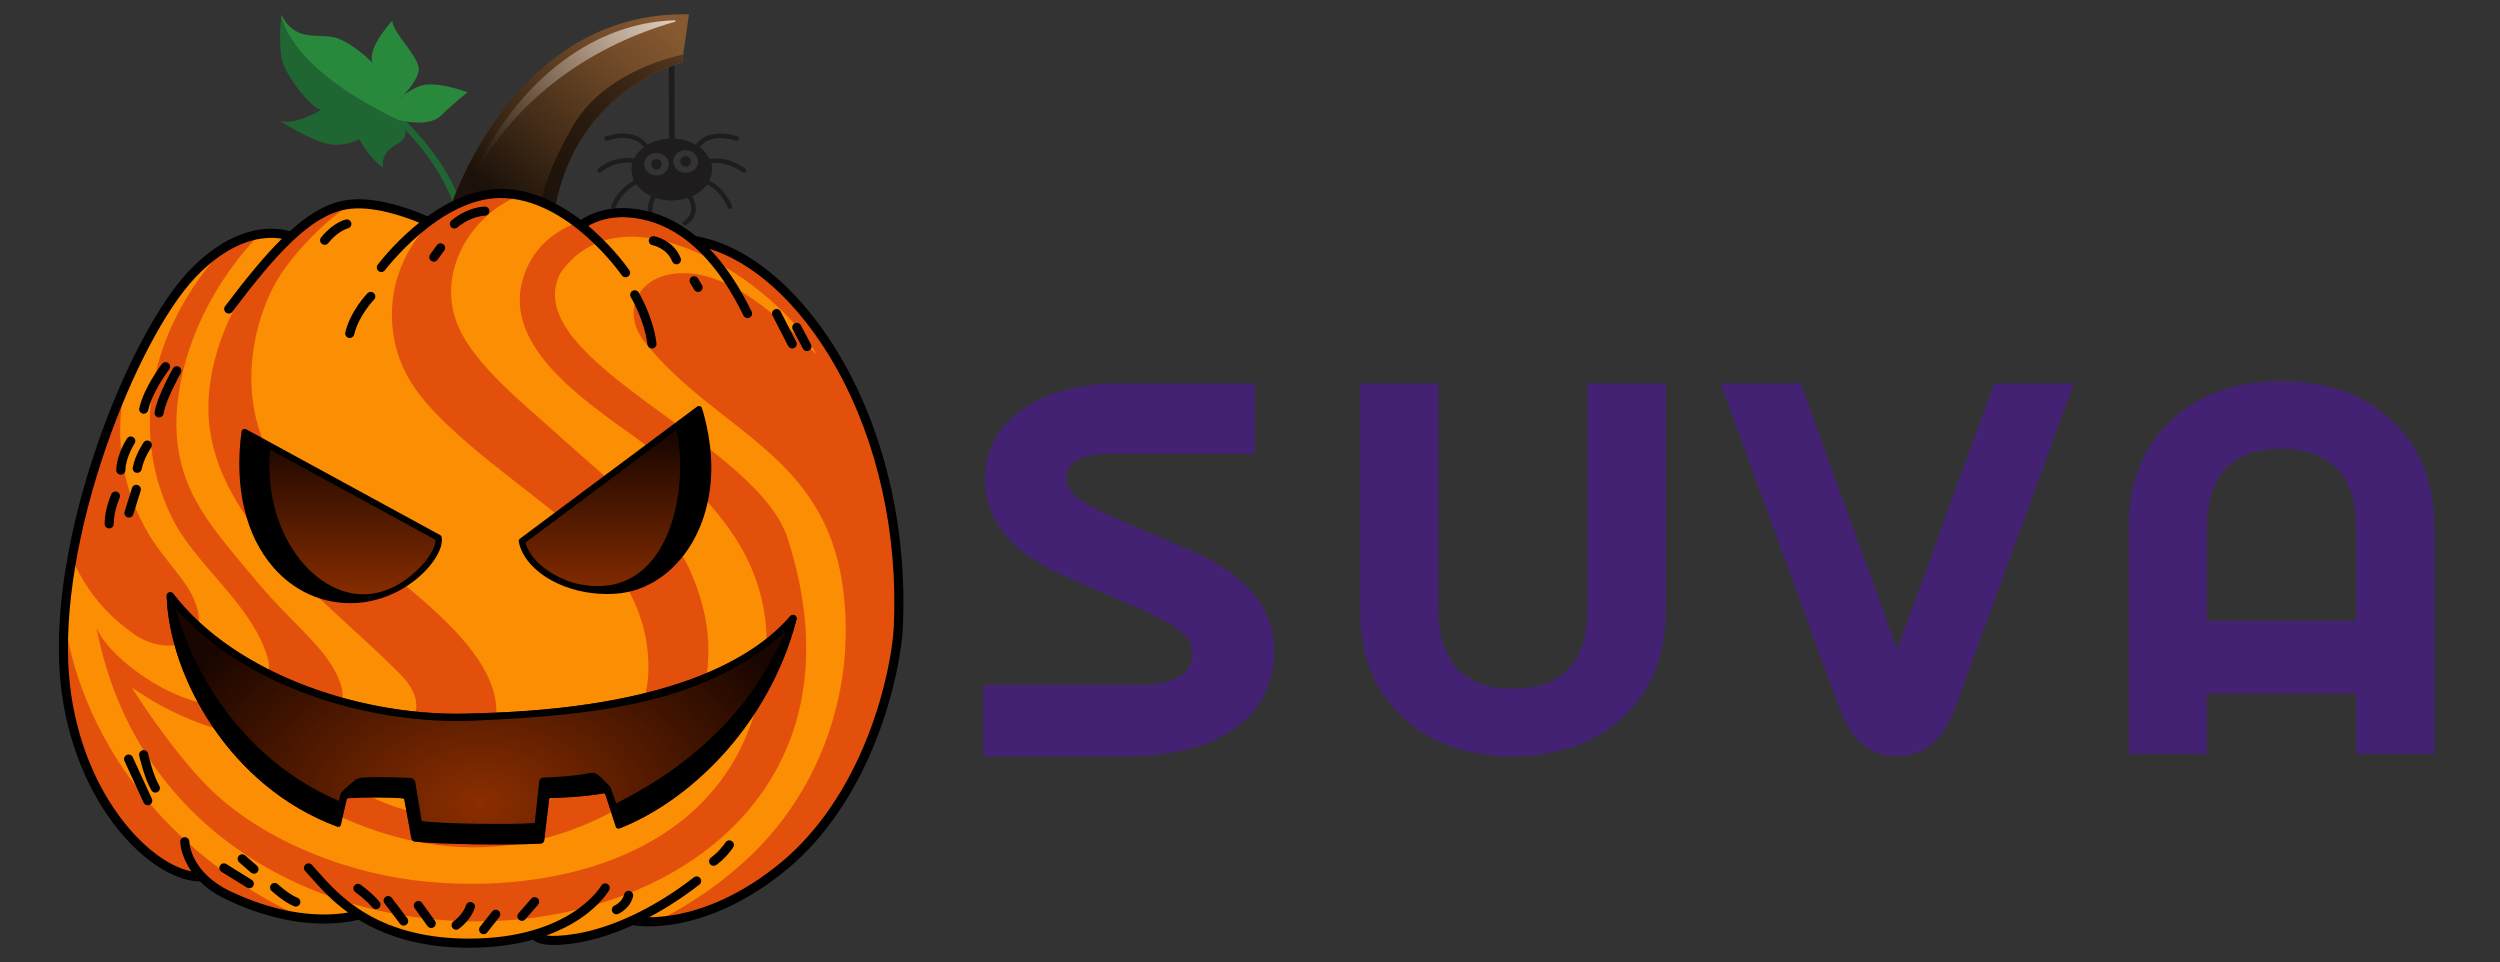
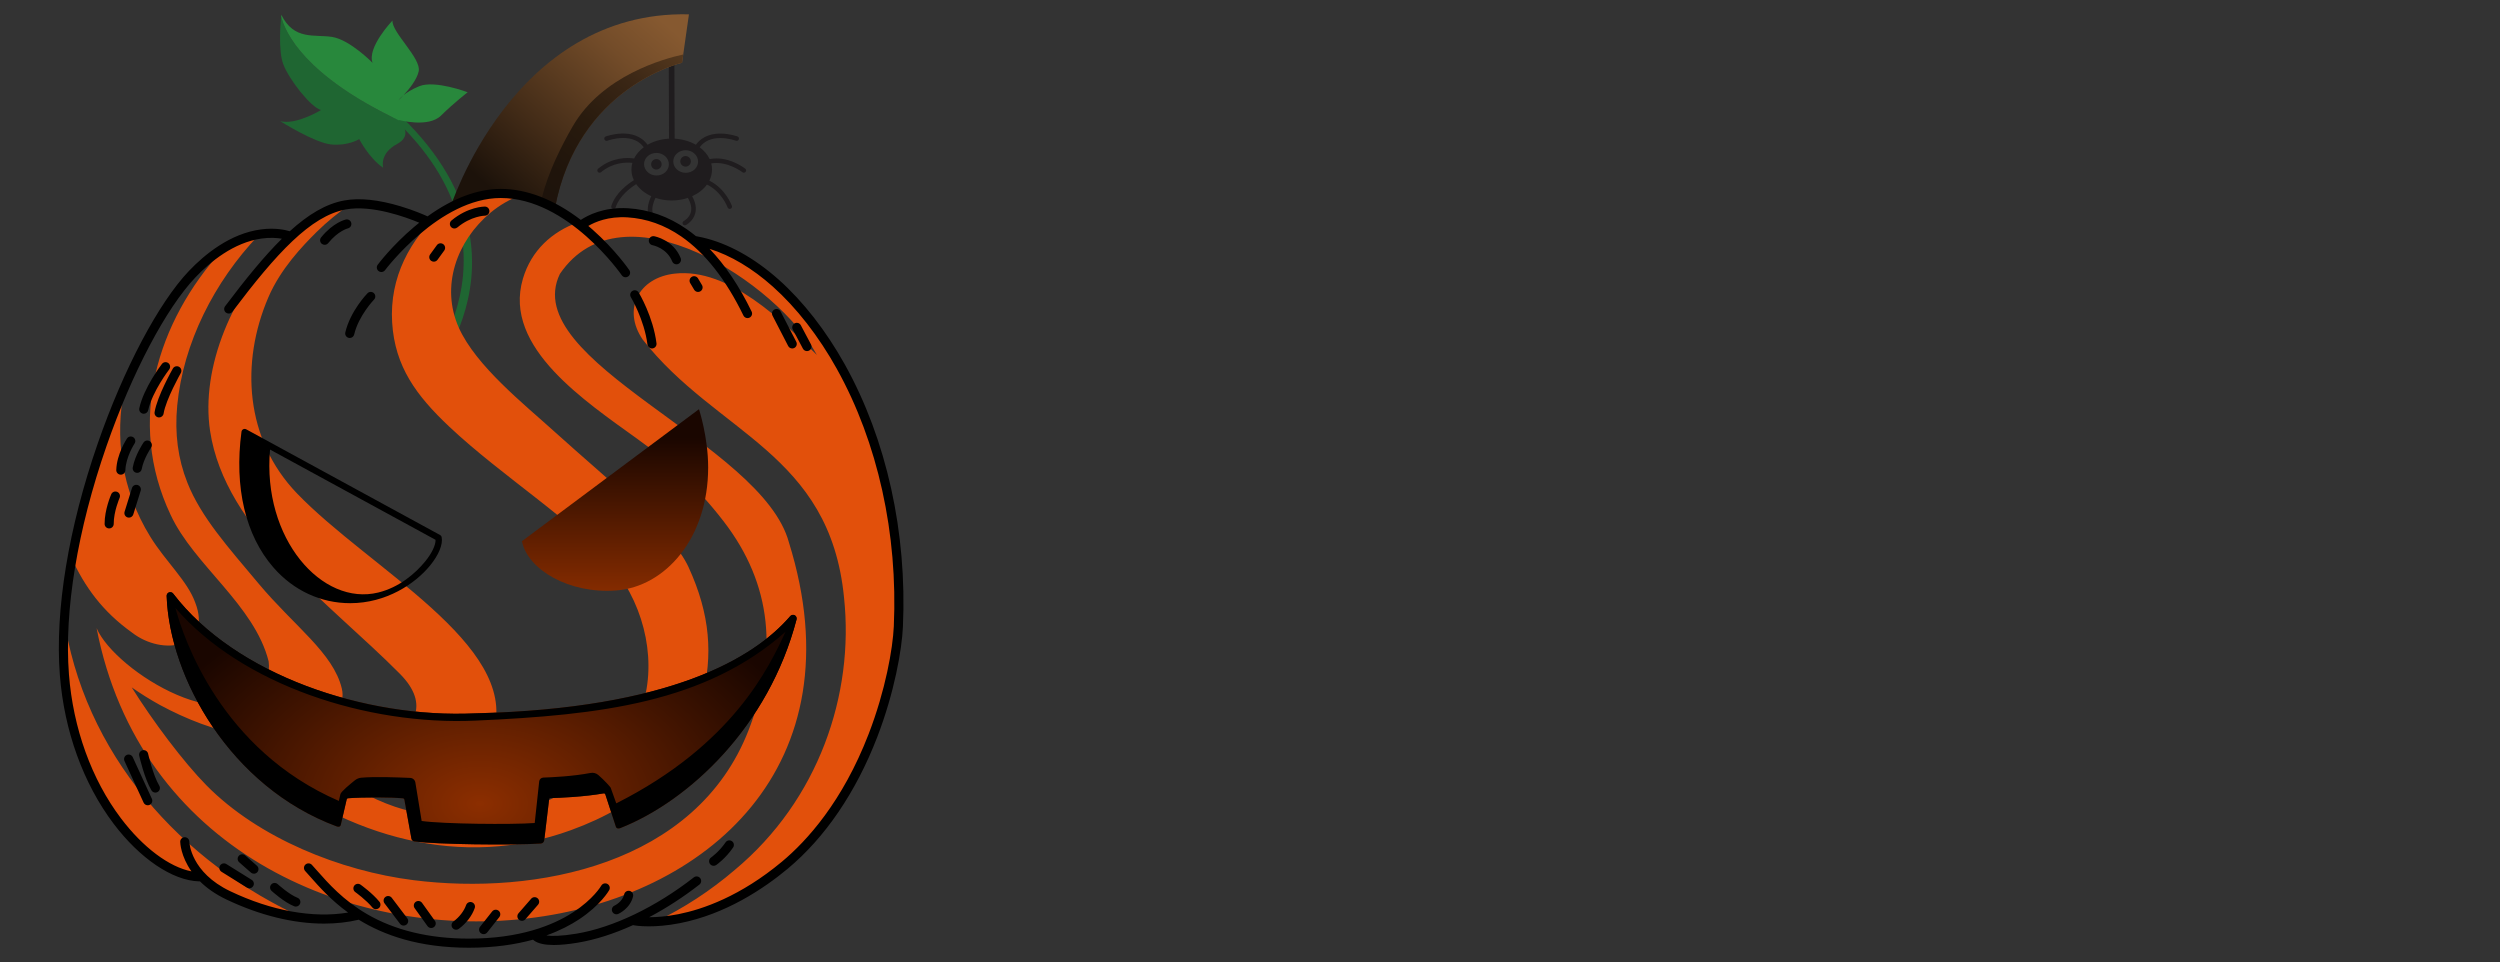
<svg xmlns="http://www.w3.org/2000/svg" viewBox="0 0 2660.8 1024">
  <rect x="0" y="0" width="2660.8" height="1024" fill="#333333" stroke="none" />
  <defs>
    <style>.cls-1 {fill: url(#e);}.cls-1, .mouth_gradient, .eyes_gradient, .cls-2, .cls-3, .cls-4, .cls-5, .cls-6, .cls-7, .cls-8, .cls-9, .cls-10 {stroke-width: 0px;}.mouth_gradient {fill: url(#a);}.cls-11 {fill: none;stroke: #1f1c1e;stroke-miterlimit: 10;stroke-width: 6px;}.eyes_gradient {fill: url(#b);}.cls-2 {fill: url(#d);}.cls-3 {fill: url(#c);}.cls-5 {fill: #fb8e03;}.cls-6 {fill: #28883c;}.cls-7 {fill: #442273;}.cls-8 {fill: #1f6632;}.cls-9 {fill: #1f1c1e;}.cls-10 {fill: #e2500b;}</style>
    <radialGradient id="a" cx="510.88" cy="855.67" r="372.81" data-name="Radial GRD" gradientTransform="translate(0 299.15) scale(1 .65)" gradientUnits="userSpaceOnUse">
      <stop stop-color="#8c2e00" offset="0">
        <animate attributeName="stop-color" begin="0" dur="2s" repeatCount="indefinite" values="#280F00; #3B0F00; #8c2e00; #EB4D00; #3B0F00; #280F00" />
      </stop>
      <stop stop-color="#1a0600" offset="1">
        <animate attributeName="stop-color" begin="0" dur="2s" repeatCount="indefinite" values="#000000; #000000; #1a0600; #1a0600; #000000; #000000" />
      </stop>
    </radialGradient>
    <linearGradient id="b" x1="362.51" x2="362.51" y1="641.48" y2="416.88" gradientUnits="userSpaceOnUse">
      <stop stop-color="#8c2e00" offset="0">
        <animate attributeName="stop-color" begin="0" dur="2s" repeatCount="indefinite" values="#280F00; #3B0F00; #8c2e00; #EB4D00; #3B0F00; #280F00" />
      </stop>
      <stop stop-color="#1a0600" offset=".783">
        <animate attributeName="stop-color" begin="0" dur="2s" repeatCount="indefinite" values="#000000; #000000; #1a0600; #1a0600; #000000; #000000" />
      </stop>
    </linearGradient>
    <linearGradient id="e" x1="714.47" x2="528.86" y1="-2.088" y2="207.43" data-name="New Gradient Swatch 1" gradientUnits="userSpaceOnUse">
      <stop stop-color="#865930" offset=".087" />
      <stop stop-color="#734c29" offset=".293" />
      <stop stop-color="#422b17" offset=".707" />
      <stop stop-color="#1c120a" offset=".998" />
    </linearGradient>
    <linearGradient id="d" x1="761.65" x2="546.91" y1="-14.477" y2="245.67" gradientUnits="userSpaceOnUse">
      <stop stop-color="#865930" offset="0" />
      <stop stop-color="#724b28" offset=".084" />
      <stop stop-color="#53371d" offset=".243" />
      <stop stop-color="#3a2615" offset=".409" />
      <stop stop-color="#291b0e" offset=".584" />
      <stop stop-color="#1f140b" offset=".772" />
      <stop stop-color="#1c120a" offset=".998" />
    </linearGradient>
    <linearGradient id="c" x1="707.62" x2="495.82" y1="6.462" y2="169.67" gradientUnits="userSpaceOnUse">
      <stop stop-color="#fff" stop-opacity=".7" offset="0" />
      <stop stop-color="#fff" stop-opacity=".573" offset=".142" />
      <stop stop-color="#fff" stop-opacity=".329" offset=".441" />
      <stop stop-color="#fff" stop-opacity=".151" offset=".693" />
      <stop stop-color="#fff" stop-opacity=".041" offset=".888" />
      <stop stop-color="#fff" stop-opacity="0" offset="1" />
    </linearGradient>
  </defs>
  <path class="cls-9" d="m793.17 179.49c-0.777-0.608-18.312-14.076-37.873-10.179-2.247-4.806-5.91-9.089-10.599-12.565 4.855-6.632 12.386-9.942 22.433-9.82 8.673 0.104 16.028 2.82 16.102 2.848 1.255 0.469 2.65-0.164 3.122-1.417 0.472-1.253-0.162-2.652-1.415-3.123-0.311-0.118-30.03-10.984-44.296 8.848-7.166-4.13-16.069-6.579-25.717-6.579-9.648 0-18.551 2.448-25.716 6.578-14.333-19.949-44.211-8.964-44.524-8.846-1.252 0.474-1.882 1.872-1.409 3.124 0.472 1.252 1.872 1.883 3.124 1.413 0.073-0.028 7.469-2.774 16.188-2.893 10.109-0.154 17.685 3.183 22.566 9.865-4.479 3.32-8.018 7.378-10.285 11.924-7.031-1.036-23.176-1.61-38.273 10.861-1.032 0.853-1.178 2.381-0.324 3.414 0.479 0.581 1.172 0.881 1.87 0.881 0.544-4.883e-4 1.092-0.182 1.544-0.556 12.764-10.545 26.638-10.662 33.356-9.915-0.653 2.286-1.008 4.658-1.008 7.094 0 3.987 0.923 7.809 2.612 11.347-6.636 4.111-19.447 13.542-24.006 27.368-0.42 1.272 0.271 2.643 1.543 3.062 0.253 0.083 0.509 0.123 0.76 0.123 1.019 0 1.967-0.646 2.303-1.667 4.016-12.181 15.766-20.859 21.864-24.682 3.708 5.309 9.256 9.742 15.988 12.806-2.132 4.452-5.008 12.352-3.013 19.613 1.329 4.841 4.556 8.585 9.59 11.13 0.351 0.177 0.724 0.261 1.092 0.261 0.886 0 1.739-0.487 2.166-1.331 0.604-1.195 0.125-2.654-1.07-3.258-3.809-1.924-6.13-4.564-7.097-8.071-1.631-5.912 1.036-12.814 2.864-16.554 5.291 1.794 11.139 2.797 17.294 2.797 6.109 0 11.916-0.988 17.176-2.756 3.244 5.634 4.315 10.723 3.174 15.159-1.634 6.346-7.402 9.37-7.507 9.424-1.192 0.6-1.677 2.052-1.08 3.248 0.424 0.851 1.281 1.343 2.172 1.343 0.363 0 0.732-0.082 1.08-0.255 0.316-0.158 7.783-3.965 10.012-12.476 1.453-5.546 0.337-11.666-3.296-18.232 6.59-2.982 12.05-7.274 15.773-12.416 15.805 7.639 21.906 24.123 21.972 24.308 0.354 0.991 1.288 1.608 2.283 1.608 0.271 0 0.545-0.045 0.814-0.142 1.262-0.45 1.92-1.837 1.47-3.099-0.278-0.781-6.697-18.273-24.008-26.84 1.838-3.67 2.856-7.653 2.856-11.82 0-2.231-0.292-4.41-0.843-6.517 17.069-2.938 32.945 9.174 33.209 9.378 0.443 0.347 0.97 0.515 1.492 0.515 0.721 0 1.434-0.32 1.912-0.931 0.825-1.055 0.639-2.579-0.416-3.404zm-94.477 7.306c-7.294-0.045-13.207-5.462-13.207-12.099 0-6.637 5.913-11.98 13.207-11.935 7.294 0.045 13.207 5.462 13.207 12.099 0 6.637-5.913 11.98-13.207 11.935zm31.084-2.873c-7.294-0.045-13.207-5.462-13.207-12.099s5.913-11.98 13.207-11.935c7.294 0.045 13.207 5.462 13.207 12.099s-5.913 11.98-13.207 11.935zm-25.613-9.053c0 3.081-2.498 5.579-5.579 5.579-3.081 0-5.579-2.498-5.579-5.579 0-3.081 2.498-5.579 5.579-5.579 3.081 0 5.579 2.498 5.579 5.579zm31.132-3.152c0 3.111-2.522 5.633-5.633 5.633s-5.633-2.522-5.633-5.633 2.522-5.633 5.633-5.633 5.633 2.522 5.633 5.633z">
    <animateTransform attributeName="transform" attributeType="xml" dur="5s" repeatCount="indefinite" type="translate" values="0,0; 0,-45; 0,0; 0,10;0,0" />
  </path>
  <line class="cls-11" x1="714.73" x2="715.08" y1="51.593" y2="158.07">
    <animateTransform attributeName="transform" attributeType="xml" dur="5s" repeatCount="indefinite" type="translate" values="0,0; 0,-35; 0,0; 0,10;0,0" />
  </line>
  <path class="cls-8" d="m451.02 396.15 7.696 4.784c1.514-1.753 37.162-43.466 42.946-105.39 5.356-57.375-15.36-143.12-144.56-225.76l-4.639 5.12c100.44 64.335 147.74 137.8 140.31 218.42-5.553 60.402-41.399 102.41-41.757 102.83" />
  <path class="cls-8" d="m382.33 148.04s-11.764 7.421-29.648 5.733c-17.891-1.696-54.349-24.795-54.349-24.795 16.923 4.335 43.309-11.864 43.309-11.864-11.071-3.114-33.879-32.355-40.118-48.703-5.437-14.237-2.981-43.558-2.261-50.879 4.149 17.007 24.737 62.933 125.89 110.83 3.068 3.167 13.998 16.093-2.627 24.959-19.06 10.169-14.711 25.227-14.711 25.227-15.148-10.282-25.485-30.511-25.485-30.511" />
  <path class="cls-6" d="m299.26 17.529c0.114-1.08 0.181-1.706 0.181-1.706 13.625 27.411 35.048 20.498 54.037 23.485 18.987 2.99 43.084 27.604 43.084 27.604-6.241-16.345 21.162-45.061 21.162-45.061-1.021 12.514 30.972 40.288 27.885 54.151-2.023 9.08-10.553 19.364-16.211 25.395-3.706 3.03-5.185 5.199-5.185 5.199s2.199-2.02 5.185-5.199c3.419-2.803 8.744-6.334 16.756-9.618 16.671-6.838 51.6 6.421 51.6 6.421s-14.795 11.415-28.335 24.782c-13.537 13.373-45.005 4.66-45.005 4.66s0.281 0.257 0.736 0.72c-101.15-47.9-121.74-93.827-125.89-110.83" />
  <path class="cls-1" d="m478.89 221.92s66.388-211.05 254.37-206.67c-2.984 21.068-7.336 51.536-7.336 51.536s-111.37 25.713-135.37 155.14c0 0-57.923-34.169-111.66 0z" />
  <path class="cls-2" d="m590.55 221.92c23.998-129.42 135.37-155.14 135.37-155.14s0.491-3.435 1.255-8.792c-20.321 4.381-86.368 22.405-117.62 76.474-27.057 46.816-32.816 75.354-33.713 80.713 9.193 3.492 14.705 6.741 14.705 6.741z" />
-   <path class="cls-3" d="m718.81 23.042c-86.711 24.693-164.97 78.244-210.26 157.42l-1.315-0.623c39.09-82.716 115.95-155.99 211.66-158.25 5e-6 3.03e-5 -0.08 1.453-0.08 1.453z" />
-   <path class="cls-5" d="m498.47 1004.9c-44.353-0.051-85.143-10.57-115.98-30.177-56.673 12.126-124.08-3.402-168.11-40.562-92.33-12.543-140.24-134.96-146.82-216.26-7.55-93.295 19.452-196.13 62.771-300.9 41.288-99.858 99.666-179.02 179.39-166.73 40.997-43.661 92.906-40.846 145.86-15.526 50.262-41.169 112.95-37.906 162.48 4.154 33.436-26.988 95.852-9.44 123.38 18.194 176.1 42.695 244.51 314.41 204.37 475.1-30.096 131.84-134.49 257.07-272.62 248.37-28.743 11.38-75.498 31.806-105.17 15.362-21.951 5.881-45.86 8.964-69.561 8.969z" />
  <path class="cls-10" d="m214.38 934.2c-92.33-12.543-140.24-134.96-146.82-216.26-1.694-20.935-1.643-42.352-0.064-64.162 20.401 148.26 125.67 265.05 257.38 324.23-40.491-3.539-80.812-18.758-110.5-43.816zm-74.191-261.17c33.29 26.09 86.025 16.027 67.649-31.517-8.181-23.085-31.39-43.571-47.921-70.336-31.017-50.346-38.098-105.48-27.318-159.55-0.761 1.8-1.517 3.606-2.267 5.419-24.669 59.664-44.041 118.7-54.759 175.71 14.756 32.338 33.715 58.099 64.616 80.283zm196.81-426.16c11.058-10.926 23.205-20.725 36.299-29.752-16.529 1.846-32.34 7.705-47.058 18.485-4.337 3.532-8.601 7.168-12.786 10.899-1.254 1.231-2.499 2.502-3.734 3.817-0.139-0.021-0.278-0.04-0.417-0.061-2.218 2.039-4.413 4.104-6.582 6.197-54.989 53.13-89.354 134.63-79.13 202.22 16.045 105.98 127.08 182.86 201.95 258.4 66.271 66.867-72.623 103.13-119.13 100.03-21-1.417-33.625-4.09-33.625-4.09 97.663 78.585 218.92 112.86 335 70.487 73.486-26.797 121.63-70.158 139.48-140.38 11.644-45.791 8.754-89.056-14.449-139.52-18.084-39.339-85.323-92.255-141.97-143.56-33.048-29.928-84.157-70.431-102.46-111.15-19.714-43.866-2.433-92.363 33.528-122.4 9.799-8.2 20.775-14.442 32.552-18.94-28.494-5.281-57.765 0.074-84.436 16.825-33.471 30.214-55.627 70.595-52.662 118.9 2.902 46.989 25.836 77.836 60.627 110.67 56.247 53.114 135.87 102.45 175.01 150.63 34.642 42.629 46.897 103.9 28.929 151.76-14.57 38.796-56.57 77.63-104.8 98.449-28.435 12.289-59.754 16.166-86.935 15.868-23.804-0.47-47.399-4.543-69.984-12.081-13.005-4.44-25.556-10.113-37.482-16.941 16.968 0.53 33.935-1.095 50.494-4.836 37.88-8.63 84.018-28.818 92.476-59.826 24.794-90.92-132.54-171.85-209.49-251.7-55.589-57.767-60.391-139.48-30.583-208.87 12.971-30.158 35.973-54.295 51.379-69.537zm445.02 679.03c-26.238 22.441-54.369 40.618-83.755 54.822 125.61-6.827 219.31-124.74 247.55-248.49 40.144-160.69-28.272-432.41-204.37-475.1-9.409-9.444-22.894-17.709-37.903-23.422-25.976-6.297-52.609-6.679-76.152-0.81-3.298 1.694-6.424 3.695-9.327 6.038-0.938-0.797-1.883-1.575-2.83-2.343-27.75 10.048-49.708 29.837-58.679 60.022-10.936 36.909 6.066 69.799 33.244 98.849 25.501 27.251 59.954 51.107 88.496 71.642 32.91 23.682 61.947 48.939 91.875 87.767 52.072 67.575 57.798 141.76 26.573 222.27-55.815 143.81-227.03 175.98-356.5 159.66-77.892-9.793-165.02-44.723-220.46-100.9-24.443-24.777-57.058-68.227-79.587-104.3 9.708 6.786 19.765 13.057 30.129 18.789 26.823 14.523 59.847 27.861 89.79 31.94 50.597 6.902 112.38-13.334 103.68-49.554-9.094-37.877-50.511-66.189-88.558-111.64-32.192-38.487-61.259-70.605-75.853-107.56-9.928-25.135-13.615-52.082-10.763-81.954 6.365-66.568 39.45-131.65 86.241-180.83-13.44 2.539-26.186 7.786-38.262 15.311-69.204 75.982-102.16 182.08-55.043 281.8 24.783 53.533 89.227 95.931 104.37 155.97 0.864 6.292 0.156 12.699-2.063 18.647-33.301 70.928-161.23-7.654-181.07-54.011 91.101 470.2 885.1 384.31 736.9-91.095-28.301-106.04-288.92-192.79-243.79-285.87 67.392-99.263 232.41 10.341 273.51 86.24-36.292-35.909-93.555-92.902-151.14-86.586-38.681 4.237-56.124 38.103-34.25 70.163 78.389 100.29 199.36 120.28 214.34 274.96 10.89 103.04-27.195 215.26-116.34 289.57z" />
  <g data-name="EYE LEFT">
-     <path class="eyes_gradient" d="m260.39 459.9 206.35 112.51c3.617 18.13-36.276 66.181-93.998 66.181-69.433 0-127.13-68.198-112.35-178.69z" />
    <path class="cls-4" d="m470.07 571.74c-0.197-0.986-0.821-1.835-1.705-2.316l-206.35-112.51c-0.981-0.535-2.164-0.553-3.161-0.047-0.997 0.505-1.681 1.47-1.83 2.578-7.907 59.127 4.218 110.52 34.14 144.71 21.348 24.393 50.319 37.826 81.576 37.826 38.435 0 69.086-20.675 84.956-40.023 9.267-11.299 13.892-22.595 12.371-30.216zm-17.621 25.909c-10.471 12.767-27.454 27.426-49.729 32.954-60.013 14.892-123.78-57.335-115.32-152.11l176.17 96.056c0.178 5.634-4.028 14.452-11.125 23.104z" />
  </g>
  <g data-name="EYE RIGHT">
    <path class="eyes_gradient" d="m555.5 575.99 188.43-140.48s9.775 29.533 9.775 61.983c0 75.533-45.795 126.86-97.517 130.92-50.676 3.979-94.772-22.365-100.68-52.427z" />
-     <path class="cls-4" d="m747.15 434.44c-0.343-1.036-1.162-1.843-2.202-2.171-1.04-0.329-2.175-0.137-3.05 0.516l-188.43 140.48c-1.048 0.781-1.554 2.095-1.302 3.377 3.096 15.741 15.949 30.797 35.264 41.306 17.124 9.316 37.595 14.26 58.568 14.26 3.472 0 6.962-0.136 10.448-0.409 26.905-2.112 51.963-16.298 70.558-39.944 19.402-24.674 30.088-58.186 30.088-94.361 0-32.623-9.54-61.823-9.946-63.05zm-187.85 142.94 160.75-119.84c2.037 10.473 3.854 23.646 3.854 37.376 0 72.774-33.992 143.36-109.63 126.38-8.435-1.893-16.301-5.349-23.594-9.317-16.66-9.065-27.969-21.575-31.376-34.596z" />
  </g>
  <path class="mouth_gradient" d="m845.04 654.53c-1.478-0.408-3.048 0.174-4.048 1.336-38.269 44.455-127.51 98.418-335.35 103.34-117.11 5.551-255.23-40.904-321.23-127.3-0.971-1.386-2.727-1.983-4.344-1.475-1.616 0.509-2.715 2.007-2.715 3.701 3.013 86.94 67.827 203.59 181.15 245.48 0.736 0.272 3.591 1.056 4.23-1.774l6.276-27.119c0.14-0.605 0.649-1.052 1.268-1.102 15.912-1.279 47.661-1.12 58.608 0.114 0.746 0.084 1.343 0.653 1.477 1.391l7.517 41.434c0.328 1.631 1.661 2.872 3.311 3.083 23.594 3.031 101.71 4.19 134.45 2.174 1.861-0.125 3.37-1.558 3.592-3.41l5.21-43.596c0.089-0.749 0.707-1.318 1.46-1.34 10.403-0.299 35.898-1.377 56.583-5.064 0.776-0.138 1.528 0.313 1.773 1.062l11.215 34.382c0.879 2.777 3.951 1.833 4.892 1.459 73.291-29.094 157.65-108.31 187.43-222.07 0.507-2.013-0.655-4.123-2.757-4.704z" />
  <path class="cls-4" d="m845.04 654.53c-1.478-0.408-3.048 0.174-4.048 1.336-38.269 44.455-127.51 98.418-335.35 103.34-117.11 5.551-255.23-40.904-321.23-127.3-0.971-1.386-2.727-1.983-4.344-1.475-1.616 0.509-2.715 2.007-2.715 3.701 3.013 86.94 67.827 203.59 181.15 245.48 0.736 0.272 3.591 1.056 4.23-1.774l6.276-27.119c0.14-0.605 0.649-1.052 1.268-1.102 15.912-1.279 47.661-1.12 58.608 0.114 0.746 0.084 1.343 0.653 1.477 1.391l7.517 41.434c0.328 1.631 1.661 2.872 3.311 3.083 23.594 3.031 101.71 4.19 134.45 2.174 1.861-0.125 3.37-1.558 3.592-3.41l5.21-43.596c0.089-0.749 0.707-1.318 1.46-1.34 10.403-0.299 35.898-1.377 56.583-5.064 0.776-0.138 1.528 0.313 1.773 1.062l11.215 34.382c0.879 2.777 3.951 1.833 4.892 1.459 73.291-29.094 157.65-108.31 187.43-222.07 0.507-2.013-0.655-4.123-2.757-4.704zm-208.21 170.34c-2.302-1.982-5.375-2.789-8.356-2.208-18.363 3.579-41.17 4.637-50.213 4.928-2.275 0.073-4.143 1.805-4.387 4.068l-4.763 44.282c-24.528 1.834-97.778 1.055-120.33-2.152l-6.688-40.941c-0.442-2.752-2.754-4.804-5.539-4.915-14.439-0.579-36.755-1.521-51.902-0.221-2.515 0.216-4.897 1.162-6.873 2.732-5.052 4.015-14.835 12.08-15.464 14.8l-1.663 7.187c-125.47-54.345-165.16-172.67-173.93-205.34 70.963 82.209 204.5 125.13 319.1 119.87 132.73-5.811 245.18-19.204 330.23-94.548-17.446 37.775-56.193 120.15-180.14 182.61l-5.963-16.67c-0.218-0.582-6.364-7.657-13.129-13.481z" />
  <path class="cls-4" d="m572.19 956.05c2.021 1.758 2.233 4.821 0.476 6.843l-13.503 15.521c-0.959 1.102-2.307 1.666-3.661 1.666-1.129 0-2.263-0.392-3.182-1.19-2.021-1.758-2.233-4.821-0.476-6.843l13.503-15.521c1.759-2.019 4.821-2.232 6.843-0.476zm-41.55 13.215c-2.1-1.66-5.15-1.303-6.811 0.8l-12.906 16.34c-1.66 2.102-1.302 5.151 0.8 6.811 0.89 0.703 1.95 1.045 3.003 1.045 1.433 0 2.852-0.633 3.809-1.845l12.905-16.34c1.66-2.102 1.303-5.151-0.8-6.811zm-28.36-8.981c-2.526-0.879-5.293 0.456-6.175 2.985-2.217 6.366-7.275 12.907-13.53 17.497-2.16 1.584-2.626 4.62-1.041 6.779 0.95 1.295 2.422 1.981 3.914 1.981 0.996 0 2.001-0.306 2.865-0.94 7.893-5.791 14.072-13.856 16.952-22.128 0.881-2.529-0.456-5.294-2.985-6.175zm-85.303-4.715c-1.618-2.135-4.661-2.555-6.795-0.937-2.135 1.617-2.554 4.659-0.937 6.794l16.499 21.773c0.954 1.259 2.403 1.922 3.869 1.922 1.02 0 2.05-0.321 2.926-0.985 2.135-1.617 2.554-4.659 0.937-6.794l-16.499-21.773zm32.233 5.396c-1.561-2.178-4.591-2.675-6.768-1.115-2.177 1.56-2.676 4.591-1.115 6.768l13.664 19.055c0.947 1.321 2.436 2.024 3.945 2.024 0.979 0 1.967-0.296 2.822-0.909 2.177-1.56 2.676-4.591 1.115-6.768l-13.664-19.055zm-65.435-19.402c-2.177-1.559-5.206-1.056-6.765 1.121-1.559 2.178-1.058 5.207 1.12 6.767 0.116 0.083 11.667 8.396 18.209 16.433 0.959 1.178 2.356 1.789 3.764 1.789 1.076 0 2.159-0.356 3.059-1.089 2.078-1.691 2.391-4.746 0.7-6.823-7.373-9.058-19.57-17.828-20.086-18.197zm577.23-274.56c-1.101 24.364-8.959 69.842-27.481 117.83-22.531 58.368-55.455 106.72-95.215 139.82-25.389 21.14-65.929 48.348-114.88 57.918-13.465 2.632-24.647 3.362-32.905 3.362-9.887 0-15.583-1.046-16.006-1.126-0.25-0.048-0.482-0.13-0.714-0.212-20.234 9.193-40.235 15.623-58.832 18.713-9.907 1.647-18.417 2.47-25.491 2.47-9.693 0-16.695-1.544-20.926-4.627-0.47-0.343-0.881-0.69-1.251-1.035-18.457 5.088-40.984 8.565-68.133 8.572h-0.092c-53.246 0-90.485-13.335-117.24-29.825-11.689 2.772-24.094 4.147-36.992 4.147-32.594 0-68.373-8.744-103.98-25.721-12.068-5.755-21.164-12.43-28.026-19.214-0.37-0.014-0.714-0.023-1.008-0.023-0.047 0-0.094 0-0.141-0.002-28.007-0.801-62.757-24.263-90.69-61.23-32.383-42.856-52.731-99.118-57.297-158.42-5.295-68.779 9.082-156.44 40.483-246.83 27.461-79.051 64.598-149.25 96.918-183.2 16.878-17.729 43.854-39.785 76.521-44.174 15.193-2.041 26.15 0.494 30.778 1.93 19.686-17.872 38.537-29.204 57.943-32.754 16.249-2.973 36.408-0.895 59.909 6.178 14.045 4.227 24.921 8.965 28.807 10.738 26.578-19.183 53.236-29.239 77.878-29.239 27.779 0 56.991 11.363 85.23 33.01 7.19-4.806 24.474-13.955 50.187-12.408 22.052 1.332 43.014 8.766 62.304 22.095 3.396 2.347 6.738 4.878 10.026 7.588 3.002 0.533 5.666 1.129 6.632 1.348 27.177 6.11 55.363 21.661 81.513 44.971 26.108 23.274 50.46 54.539 70.423 90.415 44.345 79.696 66.273 178.76 61.745 278.94zm-70.222-274.22c-19.44-34.939-43.094-65.331-68.401-87.891-21.686-19.331-44.71-33.026-67.173-40.047 16.591 17.295 31.579 39.624 44.757 66.741 1.171 2.409 0.167 5.311-2.242 6.482-0.683 0.332-1.405 0.489-2.116 0.489-1.799 0-3.527-1.005-4.366-2.731-18.658-38.396-40.894-66.691-66.089-84.101-17.812-12.308-37.116-19.169-57.374-20.393-20.405-1.236-34.563 4.954-41.64 9.13 1.546 1.301 3.091 2.623 4.629 3.985 23.991 21.244 38.426 42.192 39.028 43.073 1.512 2.21 0.945 5.227-1.264 6.739-0.838 0.573-1.791 0.848-2.735 0.848-1.546 0-3.066-0.738-4.006-2.11-0.563-0.822-57.168-82.25-128.85-82.25-65.059 0-122.59 76.054-123.16 76.822-1.602 2.146-4.64 2.588-6.787 0.987-2.146-1.601-2.589-4.639-0.988-6.786 0.613-0.822 15.281-20.364 38.655-40.186 1.844-1.564 3.69-3.08 5.538-4.557-14.266-5.94-50.381-19.19-78.104-14.116-37.371 6.836-73.921 46.728-120.78 108.88-0.953 1.264-2.406 1.93-3.877 1.93-1.017 4.883e-4 -2.042-0.318-2.916-0.978-2.139-1.613-2.565-4.654-0.953-6.793 21.853-28.982 41.607-53.259 60.443-71.861-5.013-0.89-12.488-1.512-21.756-0.187-29.603 4.232-54.472 24.717-70.122 41.157-31.426 33.012-67.744 101.87-94.781 179.69-30.973 89.16-45.169 175.42-39.975 242.9 4.425 57.475 24.088 111.92 55.365 153.32 23.427 31.005 51.4 51.851 75.029 56.435-11.398-16.148-11.948-30.442-11.971-31.401-0.064-2.678 2.055-4.9 4.732-4.965 2.646-0.055 4.888 2.042 4.964 4.71 0.045 1.336 1.581 32.771 43.546 52.782 44.05 21.006 88.157 28.926 125.43 22.719-18.178-13.187-30.685-27.33-39.986-37.852-2.022-2.287-3.932-4.447-5.698-6.371-1.812-1.973-1.681-5.041 0.292-6.853 1.973-1.813 5.041-1.682 6.853 0.292 1.829 1.991 3.768 4.185 5.821 6.508 11.596 13.117 27.477 31.082 52.649 45.794 29.765 17.396 66.331 26.218 108.67 26.218h0.088c107.97-0.032 140.45-55.771 140.76-56.335 1.31-2.337 4.267-3.167 6.603-1.86 2.337 1.31 3.169 4.266 1.86 6.603-0.36 0.642-9.074 15.896-32.033 31.069-8.651 5.718-20.138 11.888-34.827 17.156 5.715 0.802 15.448 0.843 31.847-1.881 38.976-6.478 84.562-28.324 125.07-59.939 2.112-1.647 5.159-1.272 6.808 0.839 1.648 2.112 1.272 5.16-0.839 6.808-17.205 13.428-35.335 25.147-53.54 34.761 7.805-0.019 18.453-0.726 31.252-3.269 25.782-5.122 65.789-18.95 109.97-55.741 26.843-22.35 64.657-64.063 92.373-135.86 18.102-46.895 25.772-91.134 26.841-114.77 4.447-98.407-17.05-195.64-60.532-273.78zm-220.61 555.41c-2.609-0.607-5.219 1.005-5.831 3.612-1.914 8.144-10.076 11.95-10.248 12.029-2.438 1.081-3.548 3.931-2.478 6.377 0.797 1.821 2.577 2.908 4.446 2.908 0.648 0 1.308-0.131 1.94-0.408 0.519-0.227 12.729-5.701 15.782-18.688 0.612-2.607-1.005-5.218-3.612-5.831zm108.81-52.933c-2.209-1.511-5.231-0.946-6.74 1.268-6.933 10.143-15.324 16.037-15.452 16.127-2.202 1.52-2.758 4.535-1.241 6.74 0.941 1.367 2.458 2.102 4 2.102 0.948 0 1.905-0.277 2.745-0.854 0.402-0.277 9.938-6.909 17.956-18.642 1.512-2.211 0.944-5.229-1.268-6.74zm51.821-563.78c-1.228-2.381-4.154-3.312-6.533-2.086-2.381 1.228-3.314 4.154-2.086 6.534l16.683 32.328c0.861 1.669 2.557 2.627 4.314 2.627 0.749 0 1.509-0.174 2.22-0.541 2.381-1.228 3.314-4.154 2.086-6.534l-16.683-32.328zm21.519 14.681c-1.256-2.366-4.19-3.267-6.558-2.012-2.366 1.255-3.268 4.19-2.013 6.557l10.823 20.409c0.871 1.642 2.552 2.579 4.289 2.579 0.767 0 1.544-0.182 2.269-0.566 2.366-1.255 3.268-4.19 2.013-6.557l-10.823-20.409zm-584.41 590.29-27.013-16.818c-2.273-1.416-5.265-0.72-6.681 1.554-1.415 2.274-0.72 5.265 1.554 6.681l27.013 16.818c0.798 0.497 1.684 0.733 2.559 0.733 1.62 0 3.203-0.812 4.122-2.287 1.415-2.274 0.72-5.265-1.554-6.681zm-126.62-130.56c-1.118-2.434-3.998-3.497-6.432-2.382-2.434 1.119-3.5 3.999-2.381 6.433l20.363 44.305c0.817 1.777 2.574 2.826 4.41 2.826 0.678 0 1.366-0.144 2.022-0.444 2.434-1.119 3.5-3.999 2.381-6.433l-20.363-44.305zm16.33-3.729c-0.589-2.613-3.183-4.253-5.796-3.667-2.613 0.588-4.255 3.183-3.667 5.795 0.221 0.984 5.506 24.249 13.024 36.911 0.907 1.526 2.519 2.374 4.175 2.374 0.842 0 1.695-0.22 2.472-0.681 2.303-1.367 3.062-4.343 1.694-6.646-6.731-11.334-11.85-33.859-11.901-34.086zm103.36 108.29c-2.011-1.769-5.076-1.571-6.845 0.44-1.768 2.013-1.571 5.077 0.441 6.845l12.476 10.965c0.921 0.81 2.062 1.207 3.2 1.207 1.346 0 2.686-0.557 3.645-1.647 1.768-2.013 1.571-5.077-0.441-6.845l-12.476-10.965zm55.638 45.065c-8.897-3.464-20.931-14.397-21.052-14.508-1.977-1.803-5.044-1.666-6.851 0.311-1.807 1.977-1.669 5.044 0.308 6.851 0.545 0.498 13.484 12.262 24.075 16.386 0.578 0.226 1.173 0.332 1.759 0.332 1.941 0 3.774-1.174 4.521-3.092 0.972-2.496-0.264-5.308-2.76-6.279zm-164.65-515.26c0.347 0.075 0.692 0.111 1.033 0.111 2.232 0 4.242-1.552 4.735-3.823 4.265-19.655 22.134-43.055 22.314-43.29 1.632-2.123 1.236-5.168-0.887-6.801-2.122-1.632-5.165-1.237-6.8 0.884-0.789 1.025-19.375 25.344-24.107 47.149-0.568 2.618 1.094 5.2 3.711 5.768zm38.636-49.834c-2.327-1.324-5.288-0.51-6.613 1.816-0.68 1.196-16.695 29.478-19.46 46.436-0.431 2.644 1.362 5.136 4.006 5.567 0.265 0.043 0.527 0.064 0.787 0.064 2.335 0 4.393-1.69 4.781-4.07 2.485-15.239 18.16-42.922 18.317-43.2 1.324-2.328 0.511-5.29-1.817-6.614zm-29.812 86.012c1.514-2.208 0.952-5.226-1.256-6.741-2.209-1.517-5.228-0.953-6.743 1.255-0.371 0.54-9.1 13.375-11.506 26.612-0.479 2.635 1.27 5.16 3.905 5.639 0.293 0.053 0.585 0.079 0.873 0.079 2.299-4.883e-4 4.341-1.642 4.767-3.984 2.023-11.136 9.846-22.69 9.961-22.86zm-14.26 39.79c-2.556-0.8-5.276 0.629-6.074 3.187l-7.865 25.23c-0.797 2.558 0.63 5.276 3.187 6.073 0.48 0.15 0.967 0.222 1.445 0.222 2.066 0 3.981-1.331 4.629-3.408l7.865-25.23c0.797-2.558-0.63-5.276-3.187-6.073zm-21.737 7.307c-2.452-1.077-5.313 0.035-6.393 2.486-0.291 0.662-7.132 16.389-7.074 31.578 0.01 2.672 2.18 4.832 4.85 4.831h0.019c2.679-0.01 4.842-2.189 4.832-4.868-0.05-13.096 6.191-27.494 6.254-27.639 1.076-2.45-0.037-5.311-2.488-6.389zm18.417-51.462c1.474-2.234 0.86-5.24-1.373-6.716-2.232-1.477-5.242-0.864-6.721 1.37-0.445 0.673-10.908 16.679-11.375 33.511-0.074 2.677 2.036 4.908 4.714 4.982 0.046 0.001 0.091 0.002 0.137 0.002 2.616-4.883e-4 4.773-2.084 4.846-4.716 0.389-14.02 9.679-28.291 9.773-28.434zm254.86-153.17c1.866-1.919 1.824-4.987-0.094-6.856-1.919-1.868-4.989-1.828-6.858 0.091-0.744 0.763-18.273 18.959-23.595 41.645-0.612 2.608 1.006 5.218 3.614 5.83 0.373 0.087 0.745 0.129 1.112 0.129 2.201 0 4.193-1.508 4.717-3.743 4.695-20.014 20.94-36.928 21.104-37.096zm-24.203-81.581c-0.575-2.616-3.161-4.27-5.779-3.694-0.541 0.119-13.398 3.1-26.321 19.037-1.687 2.081-1.368 5.135 0.712 6.822 0.898 0.729 1.978 1.083 3.052 1.083 1.412 0 2.812-0.613 3.77-1.795 10.541-12.999 20.654-15.618 20.909-15.681 2.594-0.592 4.229-3.167 3.657-5.771zm97.867 22.549c-2.167-1.574-5.201-1.094-6.774 1.074l-7.174 9.878c-1.574 2.167-1.093 5.2 1.074 6.774 0.861 0.625 1.858 0.926 2.846 0.926 1.5 0 2.979-0.694 3.928-2.001l7.174-9.878c1.574-2.167 1.093-5.2-1.074-6.774zm15.025-17.78c14.7-12.247 29.097-12.538 29.282-12.54 2.668-0.011 4.828-2.177 4.829-4.848 0.002-2.679-2.169-4.851-4.848-4.853h-0.002c-0.757 0-17.931 0.175-35.471 14.788-2.058 1.714-2.336 4.772-0.622 6.831 0.959 1.151 2.339 1.746 3.728 1.746 1.095 0 2.195-0.369 3.102-1.124zm192.97 69.187c-1.388-2.289-4.367-3.019-6.659-1.633-2.29 1.387-3.022 4.369-1.637 6.66 0.143 0.236 14.295 23.88 17.667 50.344 0.312 2.449 2.4 4.237 4.806 4.237 0.204 0 0.411-0.013 0.619-0.04 2.657-0.338 4.536-2.767 4.198-5.424-3.641-28.561-18.369-53.113-18.994-54.145zm16.499-59.847c-2.619-0.47-5.134 1.266-5.619 3.892-0.486 2.626 1.252 5.152 3.875 5.65 0.62 0.118 15.257 3.046 20.966 17.318 0.759 1.897 2.579 3.05 4.505 3.05 0.599 0 1.209-0.112 1.799-0.348 2.487-0.995 3.697-3.817 2.702-6.304-7.74-19.352-27.395-23.107-28.228-23.257zm46.689 44.909c-1.369-2.301-4.345-3.056-6.648-1.687-2.301 1.371-3.057 4.347-1.685 6.648l4.206 7.064c0.907 1.524 2.519 2.37 4.172 2.37 0.844 0 1.698-0.22 2.477-0.683 2.301-1.371 3.057-4.347 1.685-6.648l-4.206-7.064z" />
-   <path class="cls-7" d="m1198.1 804.83h-151.43v-75.669h162.8c14.731 0 34.261-1.606 46.993-9.832 8.86-5.719 12.438-13.33 12.438-23.805 0-8.806-3.649-15.578-10.029-21.565-11.608-10.903-35.038-21.333-49.545-27.632l-73.242-31.799c-23.376-10.154-47.832-24.001-64.695-43.478-14.909-17.211-22.85-37.429-22.85-60.225 0-32.709 14.561-58.423 41.622-76.579 30.585-20.521 69.442-26.267 105.54-26.267h139.63v75.143h-158.83c-10.831 0-23.126 1.731-32.111 8.253-6.245 4.533-9.377 9.832-9.377 17.595 0 7.459 3.15 13.098 8.619 18.059 12.09 10.974 43.496 24.393 58.539 30.871l63.749 27.472c24.197 10.43 49.438 24.751 66.836 44.923 15.453 17.916 23.234 39.034 23.234 62.678 0 35.198-14.418 63.678-43.478 83.637-32.62 22.404-75.732 28.221-114.42 28.221zm249.51-154.59v-242.25h83.271v239.91c0 22.491 4.207 46.992 20.181 63.951 15.413 16.352 37.429 21.13 59.164 21.13 21.788 0 43.7-4.848 59.182-21.165 16.071-16.941 20.357-41.372 20.357-63.916v-239.91h83.262v242.25c0 43.41-13.076 82.621-45.069 112.66-32.45 30.474-73.892 41.934-117.73 41.934-43.893 0-85.3-11.399-117.77-41.943-31.931-30.035-44.85-69.317-44.85-112.66zm1098.3-202.58c-32.434-30.529-73.935-41.958-117.79-41.958-43.818 0-85.214 11.437-117.6 41.966-31.916 30.073-44.837 69.423-44.837 112.75v242.13h83.125v-64.341h158.92v64.341h83.117v-242.13c0-43.345-12.991-82.713-44.942-112.76zm-38.174 213.13h-158.92l-2.93e-4 -98.03c0-22.445 4.187-46.987 20.171-63.902 15.458-16.362 37.34-21.137 59.135-21.137 21.804 0 43.766 4.81 59.25 21.154 16.063 16.932 20.365 41.352 20.365 63.885v98.03zm-425.12 88.39c-5.322 14.569-13.172 30.921-24.791 41.547-10.74 9.818-24.098 14.104-38.543 14.104-14.367 0-27.76-4.242-38.447-14.007-11.487-10.521-19.373-27.136-24.888-41.643l-124.66-341.2h85.158l102.85 283.37 103.13-283.37h84.85l-124.67 341.2z" />
</svg>